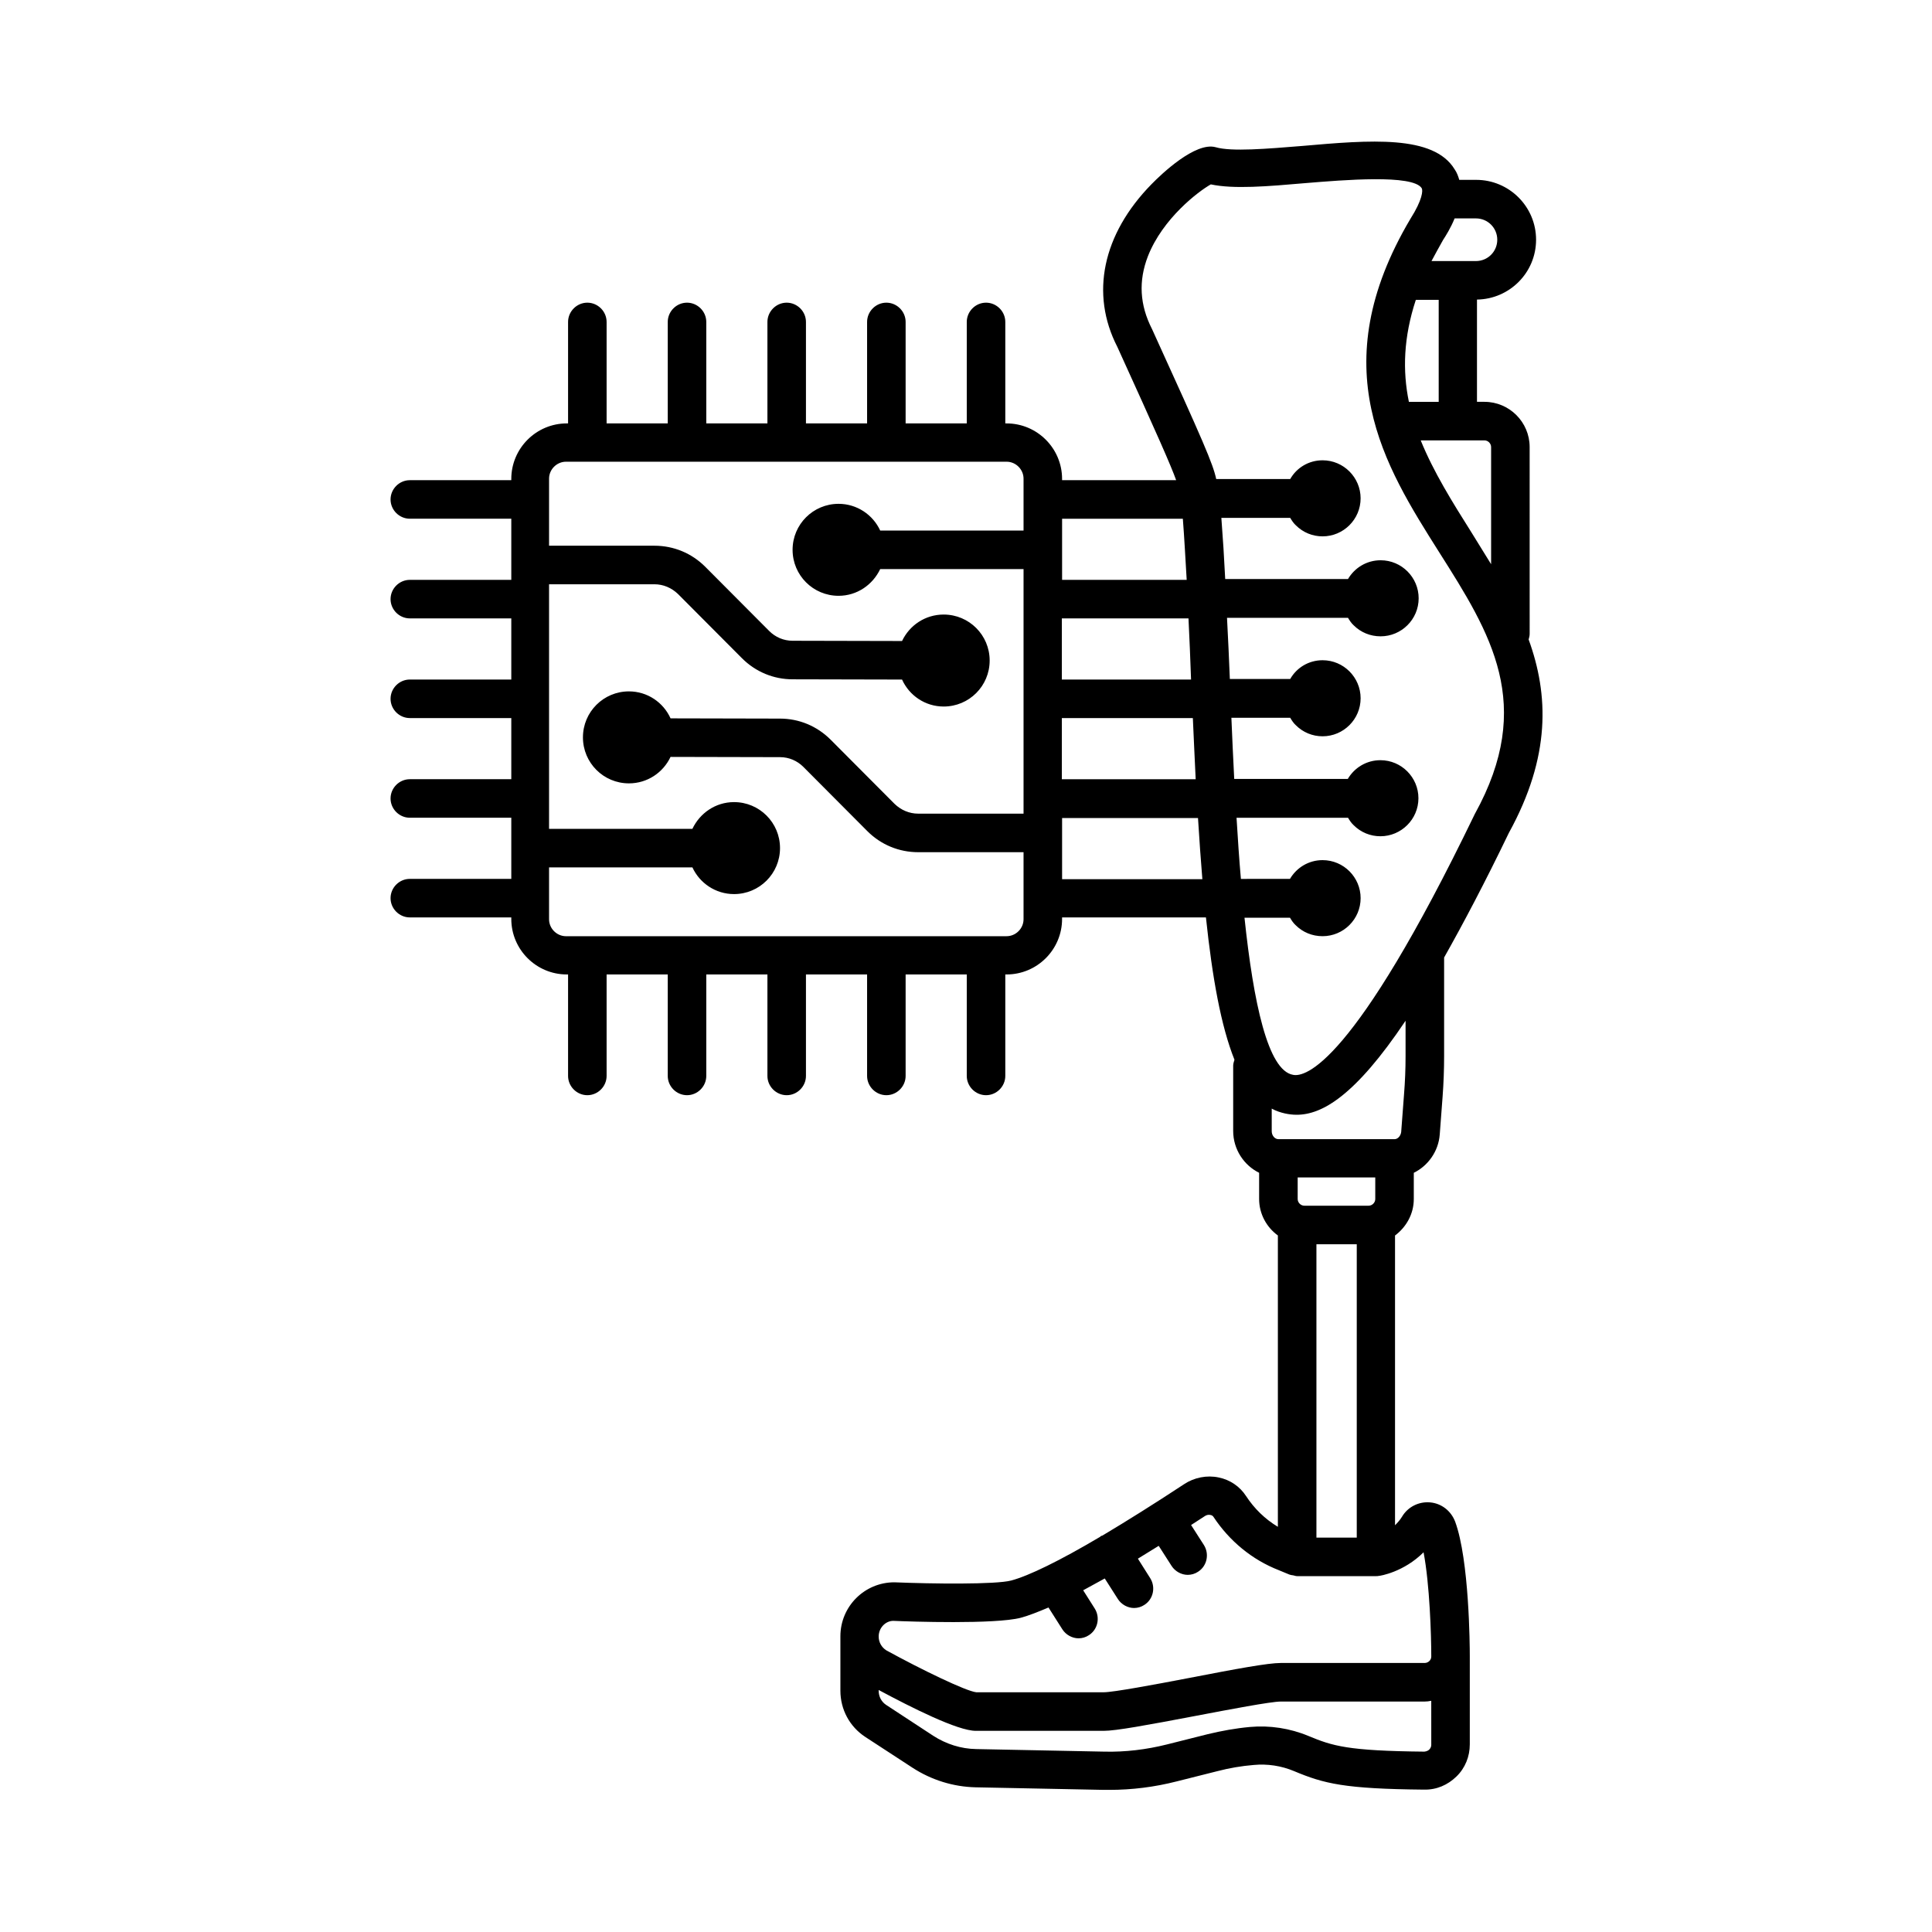
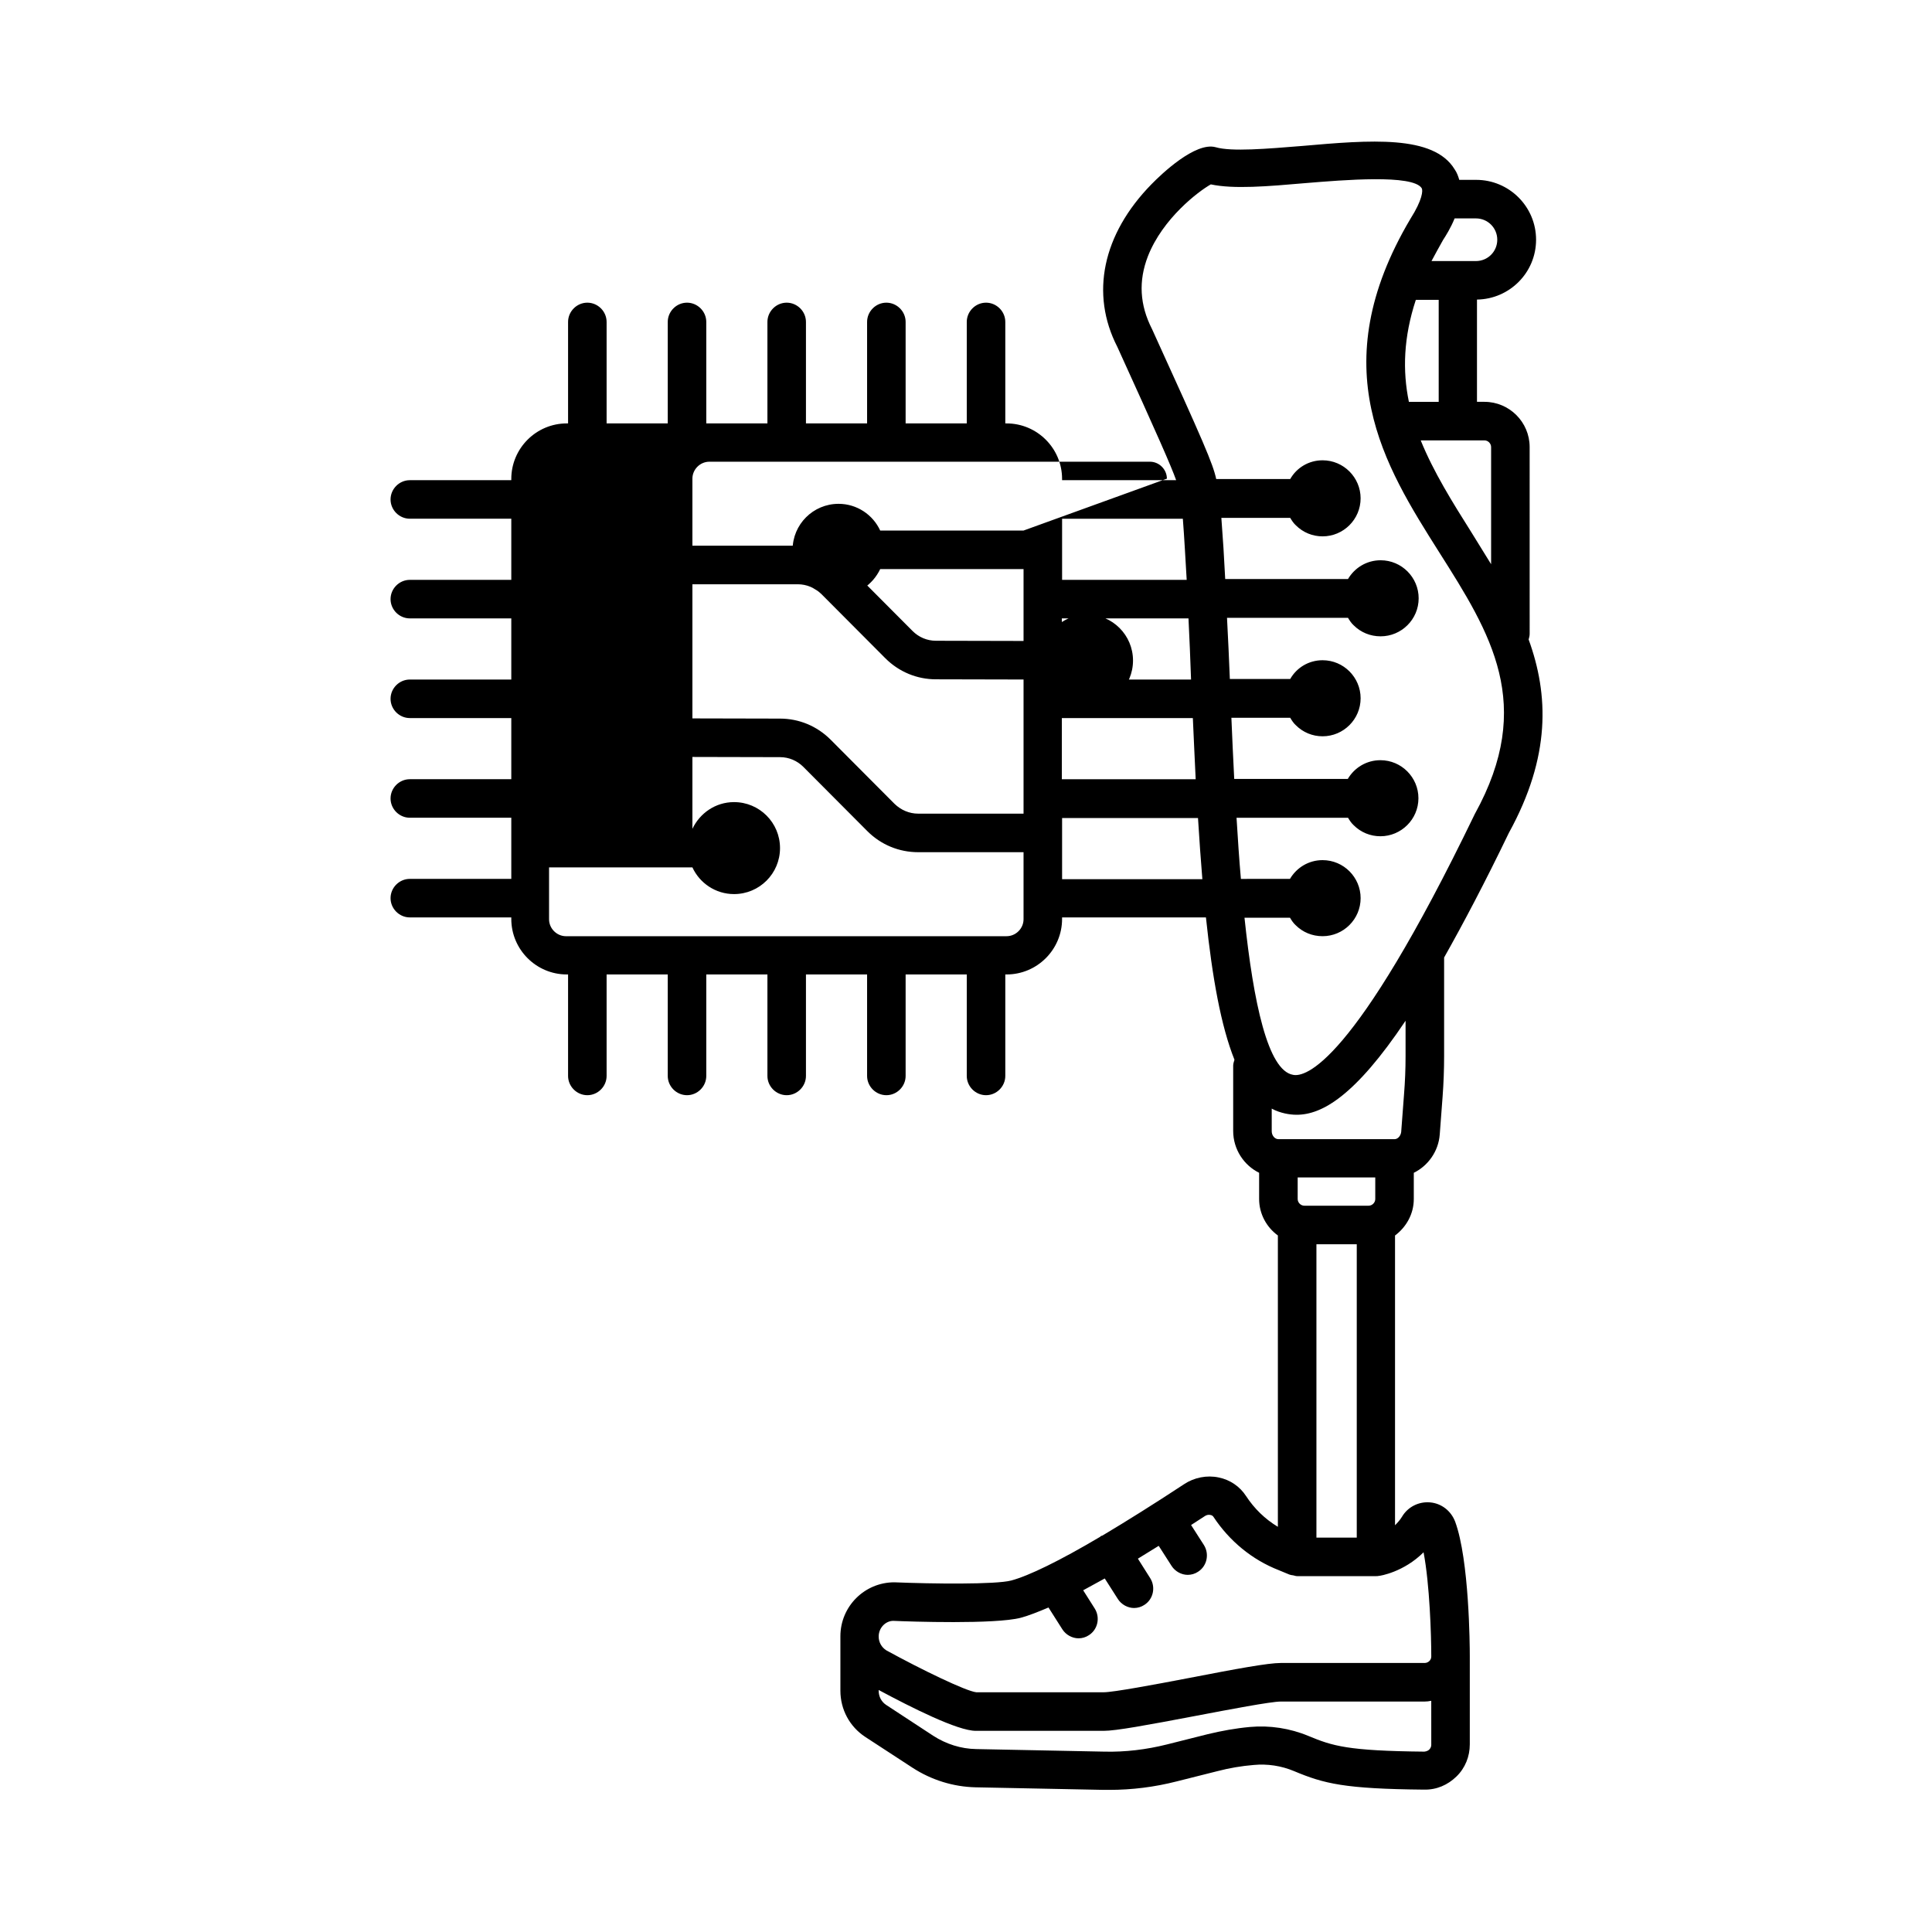
<svg xmlns="http://www.w3.org/2000/svg" fill="#000000" width="800px" height="800px" version="1.1" viewBox="144 144 512 512">
-   <path d="m518.67 461.75v-6.945c3.746-1.84 6.535-5.652 6.875-10.145l0.75-9.941c0.273-3.609 0.41-7.285 0.41-10.895v-26.074c5.106-9.055 10.824-19.879 17.156-33.02 11.164-20.289 10.555-36.629 5.242-51.266 0.137-0.477 0.273-0.953 0.273-1.496l-0.004-49.496c0-6.606-5.379-11.984-11.984-11.984h-1.973v-27.098c8.645-0.137 15.66-7.148 15.66-15.863 0-8.781-7.148-15.863-15.863-15.863h-4.492c-0.273-0.953-0.613-1.906-1.227-2.793-5.582-9.191-22.469-7.762-40.371-6.195-9.258 0.75-18.789 1.566-22.945 0.34-5.379-1.496-14.367 7.082-17.02 9.805-13.004 13.277-16.273 29.07-9.055 43.098 10.758 23.625 14.23 31.523 15.59 35.336h-30.23v-0.34c0-8.102-6.606-14.707-14.707-14.707h-0.34v-26.891c0-2.793-2.316-5.106-5.106-5.106-2.793 0-5.106 2.316-5.106 5.106v26.891h-16.203v-26.891c0-2.793-2.316-5.106-5.106-5.106-2.793 0-5.106 2.316-5.106 5.106v26.891h-16.203v-26.891c0-2.793-2.316-5.106-5.106-5.106-2.793 0-5.106 2.316-5.106 5.106v26.891h-16.203v-26.891c0-2.793-2.316-5.106-5.106-5.106-2.793 0-5.106 2.316-5.106 5.106v26.891h-16.203v-26.891c0-2.793-2.316-5.106-5.106-5.106-2.793 0-5.106 2.316-5.106 5.106v26.891h-0.34c-8.102 0-14.707 6.606-14.707 14.707v0.34h-26.891c-2.793 0-5.106 2.316-5.106 5.106 0 2.793 2.316 5.106 5.106 5.106h26.891v16.203h-26.891c-2.793 0-5.106 2.316-5.106 5.106 0 2.793 2.316 5.106 5.106 5.106h26.891v16.203h-26.891c-2.793 0-5.106 2.316-5.106 5.106 0 2.793 2.316 5.106 5.106 5.106h26.891v16.203h-26.891c-2.793 0-5.106 2.316-5.106 5.106 0 2.793 2.316 5.106 5.106 5.106h26.891v16.203h-26.891c-2.793 0-5.106 2.316-5.106 5.106 0 2.793 2.316 5.106 5.106 5.106h26.891v0.41c0 8.102 6.606 14.707 14.707 14.707h0.34v26.891c0 2.793 2.316 5.106 5.106 5.106 2.793 0 5.106-2.316 5.106-5.106v-26.891h16.203v26.891c0 2.793 2.316 5.106 5.106 5.106 2.793 0 5.106-2.316 5.106-5.106v-26.891h16.203v26.891c0 2.793 2.316 5.106 5.106 5.106 2.793 0 5.106-2.316 5.106-5.106v-26.891h16.203v26.891c0 2.793 2.316 5.106 5.106 5.106 2.793 0 5.106-2.316 5.106-5.106v-26.891h16.203v26.891c0 2.793 2.316 5.106 5.106 5.106 2.793 0 5.106-2.316 5.106-5.106v-26.891h0.34c8.102 0 14.707-6.606 14.707-14.707v-0.41h38.125c1.703 16.137 4.016 28.867 7.559 37.719-0.137 0.477-0.34 1.02-0.34 1.566v17.293c0 4.902 2.859 9.121 6.875 11.098v6.945c0 3.949 1.973 7.488 4.969 9.668v77.207c-3.402-2.043-6.262-4.832-8.441-8.168-1.633-2.519-4.223-4.289-7.215-4.902-3.133-0.68-6.535 0-9.191 1.77-7.965 5.242-15.25 9.805-21.648 13.617-0.137 0.066-0.273 0.066-0.41 0.137l-0.203 0.203c-10.688 6.332-18.926 10.348-23.555 11.574-4.086 1.09-21.039 0.887-30.977 0.477-7.898 0-14.297 6.398-14.297 14.297v0.066 14.367c0 4.969 2.449 9.531 6.606 12.254l12.527 8.168c5.039 3.269 10.824 5.039 16.68 5.176l33.973 0.68h1.496c5.992 0 11.984-0.75 17.836-2.246l10.824-2.723c3.133-0.816 6.332-1.363 9.602-1.633 3.609-0.34 7.285 0.203 10.688 1.633 7.965 3.336 13.344 4.699 34.449 4.902 3.336 0.066 6.262-1.227 8.578-3.473 2.316-2.246 3.539-5.309 3.539-8.512v-23.285-0.203c0-2.586-0.137-25.395-3.879-35.539-1.09-2.859-3.609-4.832-6.606-5.106-2.996-0.273-5.922 1.156-7.488 3.812-0.543 0.887-1.227 1.633-1.84 2.246v-76.789c2.996-2.246 4.973-5.719 4.973-9.668zm-103.42-177.15h-37.988c-1.906-4.152-6.129-7.082-11.031-7.082-6.738 0-12.188 5.445-12.188 12.188 0 6.738 5.445 12.188 12.188 12.188 4.902 0 9.055-2.926 11.031-7.082h37.988v64.812h-27.914c-2.383 0-4.562-0.953-6.262-2.586l-16.953-17.02c-3.609-3.609-8.375-5.582-13.414-5.582l-29.004-0.066c-1.906-4.223-6.129-7.148-11.031-7.148-6.738 0-12.188 5.445-12.188 12.188 0 6.738 5.445 12.188 12.188 12.188 4.902 0 9.055-2.859 11.031-7.012l29.004 0.066c2.383 0 4.562 0.953 6.195 2.586l16.953 17.02c3.609 3.609 8.375 5.582 13.48 5.582h27.914v17.77c0 2.449-2.043 4.492-4.492 4.492l-116.76 0.004c-2.449 0-4.492-2.043-4.492-4.492v-13.754h37.988c1.906 4.152 6.129 7.082 11.031 7.082 6.738 0 12.188-5.445 12.188-12.188 0-6.738-5.445-12.188-12.188-12.188-4.902 0-9.055 2.926-11.031 7.082h-37.988v-64.812h27.914c2.383 0 4.562 0.953 6.262 2.586l16.953 17.02c3.609 3.609 8.375 5.582 13.414 5.582l29.004 0.066c1.906 4.223 6.129 7.148 11.031 7.148 6.738 0 12.188-5.445 12.188-12.188 0-6.738-5.445-12.188-12.188-12.188-4.902 0-9.055 2.859-11.031 7.012l-29.004-0.066c-2.383 0-4.562-0.953-6.195-2.586l-16.953-17.02c-3.609-3.609-8.375-5.582-13.48-5.582h-27.914v-17.77c0-2.449 2.043-4.492 4.492-4.492h116.76c2.449 0 4.492 2.043 4.492 4.492zm122.14-23.895c0.953 0 1.77 0.816 1.77 1.77v31.047c-1.703-2.793-3.473-5.582-5.176-8.375-5.106-8.102-10.078-16.066-13.48-24.441zm-20.02-10.215c-1.703-8.238-1.43-17.09 1.84-27.027h6.059v27.027zm9.055-42.891c0.75-1.156 2.043-3.199 3.062-5.719h5.652c3.133 0 5.652 2.519 5.652 5.652s-2.519 5.652-5.652 5.652h-11.777c0.953-1.773 1.977-3.68 3.062-5.586zm-100.96 73.871h32c0.41 5.242 0.68 10.621 1.02 16.203h-33.02zm0 26.414h33.496c0.273 5.309 0.477 10.688 0.68 16.203h-34.246l0.004-16.203zm0 26.418h34.652c0.273 5.582 0.477 11.031 0.75 16.203h-35.473l0.004-16.203zm0 42.688v-16.203h36.016c0.34 5.719 0.75 11.098 1.156 16.203zm48.34 10.211h12.051c0.41 0.68 0.887 1.43 1.496 1.973 1.906 1.906 4.426 2.926 7.148 2.926 5.516 0 10.078-4.492 10.078-10.078 0-5.516-4.492-10.078-10.078-10.078-3.676 0-6.875 1.973-8.645 4.969l-13.004 0.008c-0.477-5.309-0.816-10.758-1.156-16.203h29.547c0.41 0.68 0.887 1.43 1.496 1.973 1.906 1.906 4.426 2.926 7.082 2.926 5.516 0 10.078-4.492 10.078-10.078 0-5.516-4.492-10.078-10.078-10.078-3.676 0-6.875 1.973-8.645 4.969h-30.094c-0.273-5.516-0.543-10.961-0.75-16.203h15.59c0.41 0.68 0.887 1.43 1.496 1.973 1.906 1.906 4.426 2.926 7.082 2.926 5.516 0 10.078-4.492 10.078-10.078 0-5.516-4.492-10.078-10.078-10.078-3.676 0-6.875 1.973-8.578 4.969h-16c-0.203-5.379-0.477-10.824-0.75-16.203h32.066c0.41 0.68 0.887 1.43 1.496 1.973 1.906 1.906 4.426 2.926 7.148 2.926 5.516 0 10.078-4.492 10.078-10.078 0-5.516-4.492-10.078-10.078-10.078-3.676 0-6.875 1.973-8.645 4.969h-32.543c-0.273-5.516-0.613-10.961-1.02-16.203h18.246c0.41 0.68 0.887 1.43 1.496 1.973 1.906 1.906 4.426 2.926 7.082 2.926 5.516 0 10.078-4.492 10.078-10.078 0-5.516-4.492-10.078-10.078-10.078-3.676 0-6.875 1.973-8.578 4.969h-19.609c-0.887-4.086-3.269-9.602-17.02-39.762-3.269-6.398-3.609-12.73-1.09-19.266 3.949-10.078 13.414-17.227 16.68-19.062 6.059 1.293 14.977 0.543 25.121-0.34 9.941-0.816 28.457-2.383 30.773 1.363 0.34 0.613 0.203 3.062-2.996 8.102-23.352 39.418-6.875 65.426 7.625 88.371 13.684 21.582 25.461 40.305 9.465 69.309-0.066 0.066-0.066 0.137-0.137 0.273-32.137 66.516-44.934 69.582-48.066 68.898-6.668-1.129-10.48-19.102-12.863-41.637zm49.496 219.23c0 0.613-0.34 1.02-0.543 1.227-0.203 0.203-0.613 0.477-1.293 0.543-20.355-0.203-24.305-1.496-30.707-4.152-4.902-2.043-10.281-2.859-15.523-2.383-3.746 0.34-7.488 1.02-11.164 1.906l-10.824 2.723c-5.445 1.363-11.031 2.043-16.613 1.906l-33.973-0.68c-3.949-0.066-7.898-1.293-11.371-3.539l-12.461-8.168c-1.227-0.816-1.973-2.18-1.973-3.746v-0.203c8.645 4.629 20.902 10.824 25.734 10.824h33.906c3.269 0 11.371-1.496 24.305-3.949 8.918-1.703 20.016-3.812 22.602-3.812h38.125c0.613 0 1.156-0.066 1.77-0.203zm-2.043-51.062c1.633 8.512 2.043 22.059 2.043 27.504v0.066 0.066c0 0.953-0.816 1.703-1.77 1.703h-38.125c-3.336 0-11.508 1.496-24.508 4.016-8.852 1.703-19.879 3.746-22.398 3.746h-33.77c-2.723-0.273-14.637-6.059-23.828-11.098-1.293-0.816-2.043-2.18-2.043-3.676 0-2.316 1.84-4.152 3.879-4.152 4.426 0.203 26.961 0.953 33.77-0.816 2.043-0.543 4.629-1.566 7.352-2.723l3.676 5.785c0.953 1.496 2.656 2.383 4.289 2.383 0.953 0 1.906-0.273 2.723-0.816 2.383-1.496 3.062-4.699 1.566-7.082l-3.062-4.832c1.84-1.02 3.746-2.043 5.719-3.133l3.473 5.445c0.953 1.496 2.656 2.383 4.289 2.383 0.953 0 1.906-0.273 2.723-0.816 2.383-1.496 3.062-4.699 1.566-7.082l-3.269-5.176c1.84-1.156 3.676-2.246 5.516-3.402l3.402 5.309c0.953 1.496 2.656 2.383 4.289 2.383 0.953 0 1.906-0.273 2.723-0.816 2.383-1.496 3.062-4.699 1.566-7.082l-3.402-5.309c1.227-0.816 2.519-1.633 3.676-2.383 0.41-0.273 0.953-0.41 1.496-0.273 0.34 0.066 0.543 0.203 0.75 0.477 4.223 6.398 10.211 11.371 17.359 14.16l2.793 1.156h0.066c0.273 0.137 0.613 0.137 0.953 0.203 0.34 0.066 0.613 0.203 1.02 0.203h0.066 20.766 0.066 0.066c0.203 0 0.477 0 0.68-0.066 0.348 0.008 6.613-1.012 11.855-6.254zm-31.59-91.844c-0.953 0-1.77-0.816-1.77-1.77v-5.719h20.562v5.719c0 0.953-0.816 1.77-1.77 1.77zm13.887 10.211v77.75h-10.688v-77.75zm10.008-27.844h-30.773c-0.953 0-1.77-0.953-1.77-2.109v-5.992c1.09 0.613 2.316 1.02 3.539 1.293 0.953 0.203 1.973 0.34 3.062 0.34 6.672 0 15.453-4.902 28.867-24.918v9.395c0 3.402-0.137 6.738-0.41 10.145l-0.75 9.941c-0.129 1.02-0.879 1.906-1.766 1.906z" />
+   <path d="m518.67 461.75v-6.945c3.746-1.84 6.535-5.652 6.875-10.145l0.75-9.941c0.273-3.609 0.41-7.285 0.41-10.895v-26.074c5.106-9.055 10.824-19.879 17.156-33.02 11.164-20.289 10.555-36.629 5.242-51.266 0.137-0.477 0.273-0.953 0.273-1.496l-0.004-49.496c0-6.606-5.379-11.984-11.984-11.984h-1.973v-27.098c8.645-0.137 15.66-7.148 15.66-15.863 0-8.781-7.148-15.863-15.863-15.863h-4.492c-0.273-0.953-0.613-1.906-1.227-2.793-5.582-9.191-22.469-7.762-40.371-6.195-9.258 0.75-18.789 1.566-22.945 0.34-5.379-1.496-14.367 7.082-17.02 9.805-13.004 13.277-16.273 29.07-9.055 43.098 10.758 23.625 14.23 31.523 15.59 35.336h-30.23v-0.34c0-8.102-6.606-14.707-14.707-14.707h-0.34v-26.891c0-2.793-2.316-5.106-5.106-5.106-2.793 0-5.106 2.316-5.106 5.106v26.891h-16.203v-26.891c0-2.793-2.316-5.106-5.106-5.106-2.793 0-5.106 2.316-5.106 5.106v26.891h-16.203v-26.891c0-2.793-2.316-5.106-5.106-5.106-2.793 0-5.106 2.316-5.106 5.106v26.891h-16.203v-26.891c0-2.793-2.316-5.106-5.106-5.106-2.793 0-5.106 2.316-5.106 5.106v26.891h-16.203v-26.891c0-2.793-2.316-5.106-5.106-5.106-2.793 0-5.106 2.316-5.106 5.106v26.891h-0.34c-8.102 0-14.707 6.606-14.707 14.707v0.34h-26.891c-2.793 0-5.106 2.316-5.106 5.106 0 2.793 2.316 5.106 5.106 5.106h26.891v16.203h-26.891c-2.793 0-5.106 2.316-5.106 5.106 0 2.793 2.316 5.106 5.106 5.106h26.891v16.203h-26.891c-2.793 0-5.106 2.316-5.106 5.106 0 2.793 2.316 5.106 5.106 5.106h26.891v16.203h-26.891c-2.793 0-5.106 2.316-5.106 5.106 0 2.793 2.316 5.106 5.106 5.106h26.891v16.203h-26.891c-2.793 0-5.106 2.316-5.106 5.106 0 2.793 2.316 5.106 5.106 5.106h26.891v0.41c0 8.102 6.606 14.707 14.707 14.707h0.34v26.891c0 2.793 2.316 5.106 5.106 5.106 2.793 0 5.106-2.316 5.106-5.106v-26.891h16.203v26.891c0 2.793 2.316 5.106 5.106 5.106 2.793 0 5.106-2.316 5.106-5.106v-26.891h16.203v26.891c0 2.793 2.316 5.106 5.106 5.106 2.793 0 5.106-2.316 5.106-5.106v-26.891h16.203v26.891c0 2.793 2.316 5.106 5.106 5.106 2.793 0 5.106-2.316 5.106-5.106v-26.891h16.203v26.891c0 2.793 2.316 5.106 5.106 5.106 2.793 0 5.106-2.316 5.106-5.106v-26.891h0.34c8.102 0 14.707-6.606 14.707-14.707v-0.41h38.125c1.703 16.137 4.016 28.867 7.559 37.719-0.137 0.477-0.34 1.02-0.34 1.566v17.293c0 4.902 2.859 9.121 6.875 11.098v6.945c0 3.949 1.973 7.488 4.969 9.668v77.207c-3.402-2.043-6.262-4.832-8.441-8.168-1.633-2.519-4.223-4.289-7.215-4.902-3.133-0.68-6.535 0-9.191 1.77-7.965 5.242-15.25 9.805-21.648 13.617-0.137 0.066-0.273 0.066-0.41 0.137l-0.203 0.203c-10.688 6.332-18.926 10.348-23.555 11.574-4.086 1.09-21.039 0.887-30.977 0.477-7.898 0-14.297 6.398-14.297 14.297v0.066 14.367c0 4.969 2.449 9.531 6.606 12.254l12.527 8.168c5.039 3.269 10.824 5.039 16.68 5.176l33.973 0.68h1.496c5.992 0 11.984-0.75 17.836-2.246l10.824-2.723c3.133-0.816 6.332-1.363 9.602-1.633 3.609-0.34 7.285 0.203 10.688 1.633 7.965 3.336 13.344 4.699 34.449 4.902 3.336 0.066 6.262-1.227 8.578-3.473 2.316-2.246 3.539-5.309 3.539-8.512v-23.285-0.203c0-2.586-0.137-25.395-3.879-35.539-1.09-2.859-3.609-4.832-6.606-5.106-2.996-0.273-5.922 1.156-7.488 3.812-0.543 0.887-1.227 1.633-1.84 2.246v-76.789c2.996-2.246 4.973-5.719 4.973-9.668zm-103.42-177.15h-37.988c-1.906-4.152-6.129-7.082-11.031-7.082-6.738 0-12.188 5.445-12.188 12.188 0 6.738 5.445 12.188 12.188 12.188 4.902 0 9.055-2.926 11.031-7.082h37.988v64.812h-27.914c-2.383 0-4.562-0.953-6.262-2.586l-16.953-17.02c-3.609-3.609-8.375-5.582-13.414-5.582l-29.004-0.066c-1.906-4.223-6.129-7.148-11.031-7.148-6.738 0-12.188 5.445-12.188 12.188 0 6.738 5.445 12.188 12.188 12.188 4.902 0 9.055-2.859 11.031-7.012l29.004 0.066c2.383 0 4.562 0.953 6.195 2.586l16.953 17.02c3.609 3.609 8.375 5.582 13.48 5.582h27.914v17.77c0 2.449-2.043 4.492-4.492 4.492l-116.76 0.004c-2.449 0-4.492-2.043-4.492-4.492v-13.754h37.988c1.906 4.152 6.129 7.082 11.031 7.082 6.738 0 12.188-5.445 12.188-12.188 0-6.738-5.445-12.188-12.188-12.188-4.902 0-9.055 2.926-11.031 7.082v-64.812h27.914c2.383 0 4.562 0.953 6.262 2.586l16.953 17.02c3.609 3.609 8.375 5.582 13.414 5.582l29.004 0.066c1.906 4.223 6.129 7.148 11.031 7.148 6.738 0 12.188-5.445 12.188-12.188 0-6.738-5.445-12.188-12.188-12.188-4.902 0-9.055 2.859-11.031 7.012l-29.004-0.066c-2.383 0-4.562-0.953-6.195-2.586l-16.953-17.02c-3.609-3.609-8.375-5.582-13.48-5.582h-27.914v-17.77c0-2.449 2.043-4.492 4.492-4.492h116.76c2.449 0 4.492 2.043 4.492 4.492zm122.14-23.895c0.953 0 1.77 0.816 1.77 1.77v31.047c-1.703-2.793-3.473-5.582-5.176-8.375-5.106-8.102-10.078-16.066-13.48-24.441zm-20.02-10.215c-1.703-8.238-1.43-17.09 1.84-27.027h6.059v27.027zm9.055-42.891c0.75-1.156 2.043-3.199 3.062-5.719h5.652c3.133 0 5.652 2.519 5.652 5.652s-2.519 5.652-5.652 5.652h-11.777c0.953-1.773 1.977-3.68 3.062-5.586zm-100.96 73.871h32c0.41 5.242 0.68 10.621 1.02 16.203h-33.02zm0 26.414h33.496c0.273 5.309 0.477 10.688 0.68 16.203h-34.246l0.004-16.203zm0 26.418h34.652c0.273 5.582 0.477 11.031 0.75 16.203h-35.473l0.004-16.203zm0 42.688v-16.203h36.016c0.34 5.719 0.75 11.098 1.156 16.203zm48.34 10.211h12.051c0.41 0.68 0.887 1.43 1.496 1.973 1.906 1.906 4.426 2.926 7.148 2.926 5.516 0 10.078-4.492 10.078-10.078 0-5.516-4.492-10.078-10.078-10.078-3.676 0-6.875 1.973-8.645 4.969l-13.004 0.008c-0.477-5.309-0.816-10.758-1.156-16.203h29.547c0.41 0.68 0.887 1.43 1.496 1.973 1.906 1.906 4.426 2.926 7.082 2.926 5.516 0 10.078-4.492 10.078-10.078 0-5.516-4.492-10.078-10.078-10.078-3.676 0-6.875 1.973-8.645 4.969h-30.094c-0.273-5.516-0.543-10.961-0.75-16.203h15.59c0.41 0.68 0.887 1.43 1.496 1.973 1.906 1.906 4.426 2.926 7.082 2.926 5.516 0 10.078-4.492 10.078-10.078 0-5.516-4.492-10.078-10.078-10.078-3.676 0-6.875 1.973-8.578 4.969h-16c-0.203-5.379-0.477-10.824-0.75-16.203h32.066c0.41 0.68 0.887 1.43 1.496 1.973 1.906 1.906 4.426 2.926 7.148 2.926 5.516 0 10.078-4.492 10.078-10.078 0-5.516-4.492-10.078-10.078-10.078-3.676 0-6.875 1.973-8.645 4.969h-32.543c-0.273-5.516-0.613-10.961-1.02-16.203h18.246c0.41 0.68 0.887 1.43 1.496 1.973 1.906 1.906 4.426 2.926 7.082 2.926 5.516 0 10.078-4.492 10.078-10.078 0-5.516-4.492-10.078-10.078-10.078-3.676 0-6.875 1.973-8.578 4.969h-19.609c-0.887-4.086-3.269-9.602-17.02-39.762-3.269-6.398-3.609-12.73-1.09-19.266 3.949-10.078 13.414-17.227 16.68-19.062 6.059 1.293 14.977 0.543 25.121-0.34 9.941-0.816 28.457-2.383 30.773 1.363 0.34 0.613 0.203 3.062-2.996 8.102-23.352 39.418-6.875 65.426 7.625 88.371 13.684 21.582 25.461 40.305 9.465 69.309-0.066 0.066-0.066 0.137-0.137 0.273-32.137 66.516-44.934 69.582-48.066 68.898-6.668-1.129-10.48-19.102-12.863-41.637zm49.496 219.23c0 0.613-0.34 1.02-0.543 1.227-0.203 0.203-0.613 0.477-1.293 0.543-20.355-0.203-24.305-1.496-30.707-4.152-4.902-2.043-10.281-2.859-15.523-2.383-3.746 0.34-7.488 1.02-11.164 1.906l-10.824 2.723c-5.445 1.363-11.031 2.043-16.613 1.906l-33.973-0.68c-3.949-0.066-7.898-1.293-11.371-3.539l-12.461-8.168c-1.227-0.816-1.973-2.18-1.973-3.746v-0.203c8.645 4.629 20.902 10.824 25.734 10.824h33.906c3.269 0 11.371-1.496 24.305-3.949 8.918-1.703 20.016-3.812 22.602-3.812h38.125c0.613 0 1.156-0.066 1.77-0.203zm-2.043-51.062c1.633 8.512 2.043 22.059 2.043 27.504v0.066 0.066c0 0.953-0.816 1.703-1.77 1.703h-38.125c-3.336 0-11.508 1.496-24.508 4.016-8.852 1.703-19.879 3.746-22.398 3.746h-33.77c-2.723-0.273-14.637-6.059-23.828-11.098-1.293-0.816-2.043-2.18-2.043-3.676 0-2.316 1.84-4.152 3.879-4.152 4.426 0.203 26.961 0.953 33.77-0.816 2.043-0.543 4.629-1.566 7.352-2.723l3.676 5.785c0.953 1.496 2.656 2.383 4.289 2.383 0.953 0 1.906-0.273 2.723-0.816 2.383-1.496 3.062-4.699 1.566-7.082l-3.062-4.832c1.84-1.02 3.746-2.043 5.719-3.133l3.473 5.445c0.953 1.496 2.656 2.383 4.289 2.383 0.953 0 1.906-0.273 2.723-0.816 2.383-1.496 3.062-4.699 1.566-7.082l-3.269-5.176c1.84-1.156 3.676-2.246 5.516-3.402l3.402 5.309c0.953 1.496 2.656 2.383 4.289 2.383 0.953 0 1.906-0.273 2.723-0.816 2.383-1.496 3.062-4.699 1.566-7.082l-3.402-5.309c1.227-0.816 2.519-1.633 3.676-2.383 0.41-0.273 0.953-0.41 1.496-0.273 0.34 0.066 0.543 0.203 0.75 0.477 4.223 6.398 10.211 11.371 17.359 14.16l2.793 1.156h0.066c0.273 0.137 0.613 0.137 0.953 0.203 0.34 0.066 0.613 0.203 1.02 0.203h0.066 20.766 0.066 0.066c0.203 0 0.477 0 0.68-0.066 0.348 0.008 6.613-1.012 11.855-6.254zm-31.59-91.844c-0.953 0-1.77-0.816-1.77-1.77v-5.719h20.562v5.719c0 0.953-0.816 1.77-1.77 1.77zm13.887 10.211v77.75h-10.688v-77.75zm10.008-27.844h-30.773c-0.953 0-1.77-0.953-1.77-2.109v-5.992c1.09 0.613 2.316 1.02 3.539 1.293 0.953 0.203 1.973 0.34 3.062 0.34 6.672 0 15.453-4.902 28.867-24.918v9.395c0 3.402-0.137 6.738-0.41 10.145l-0.75 9.941c-0.129 1.02-0.879 1.906-1.766 1.906z" />
</svg>